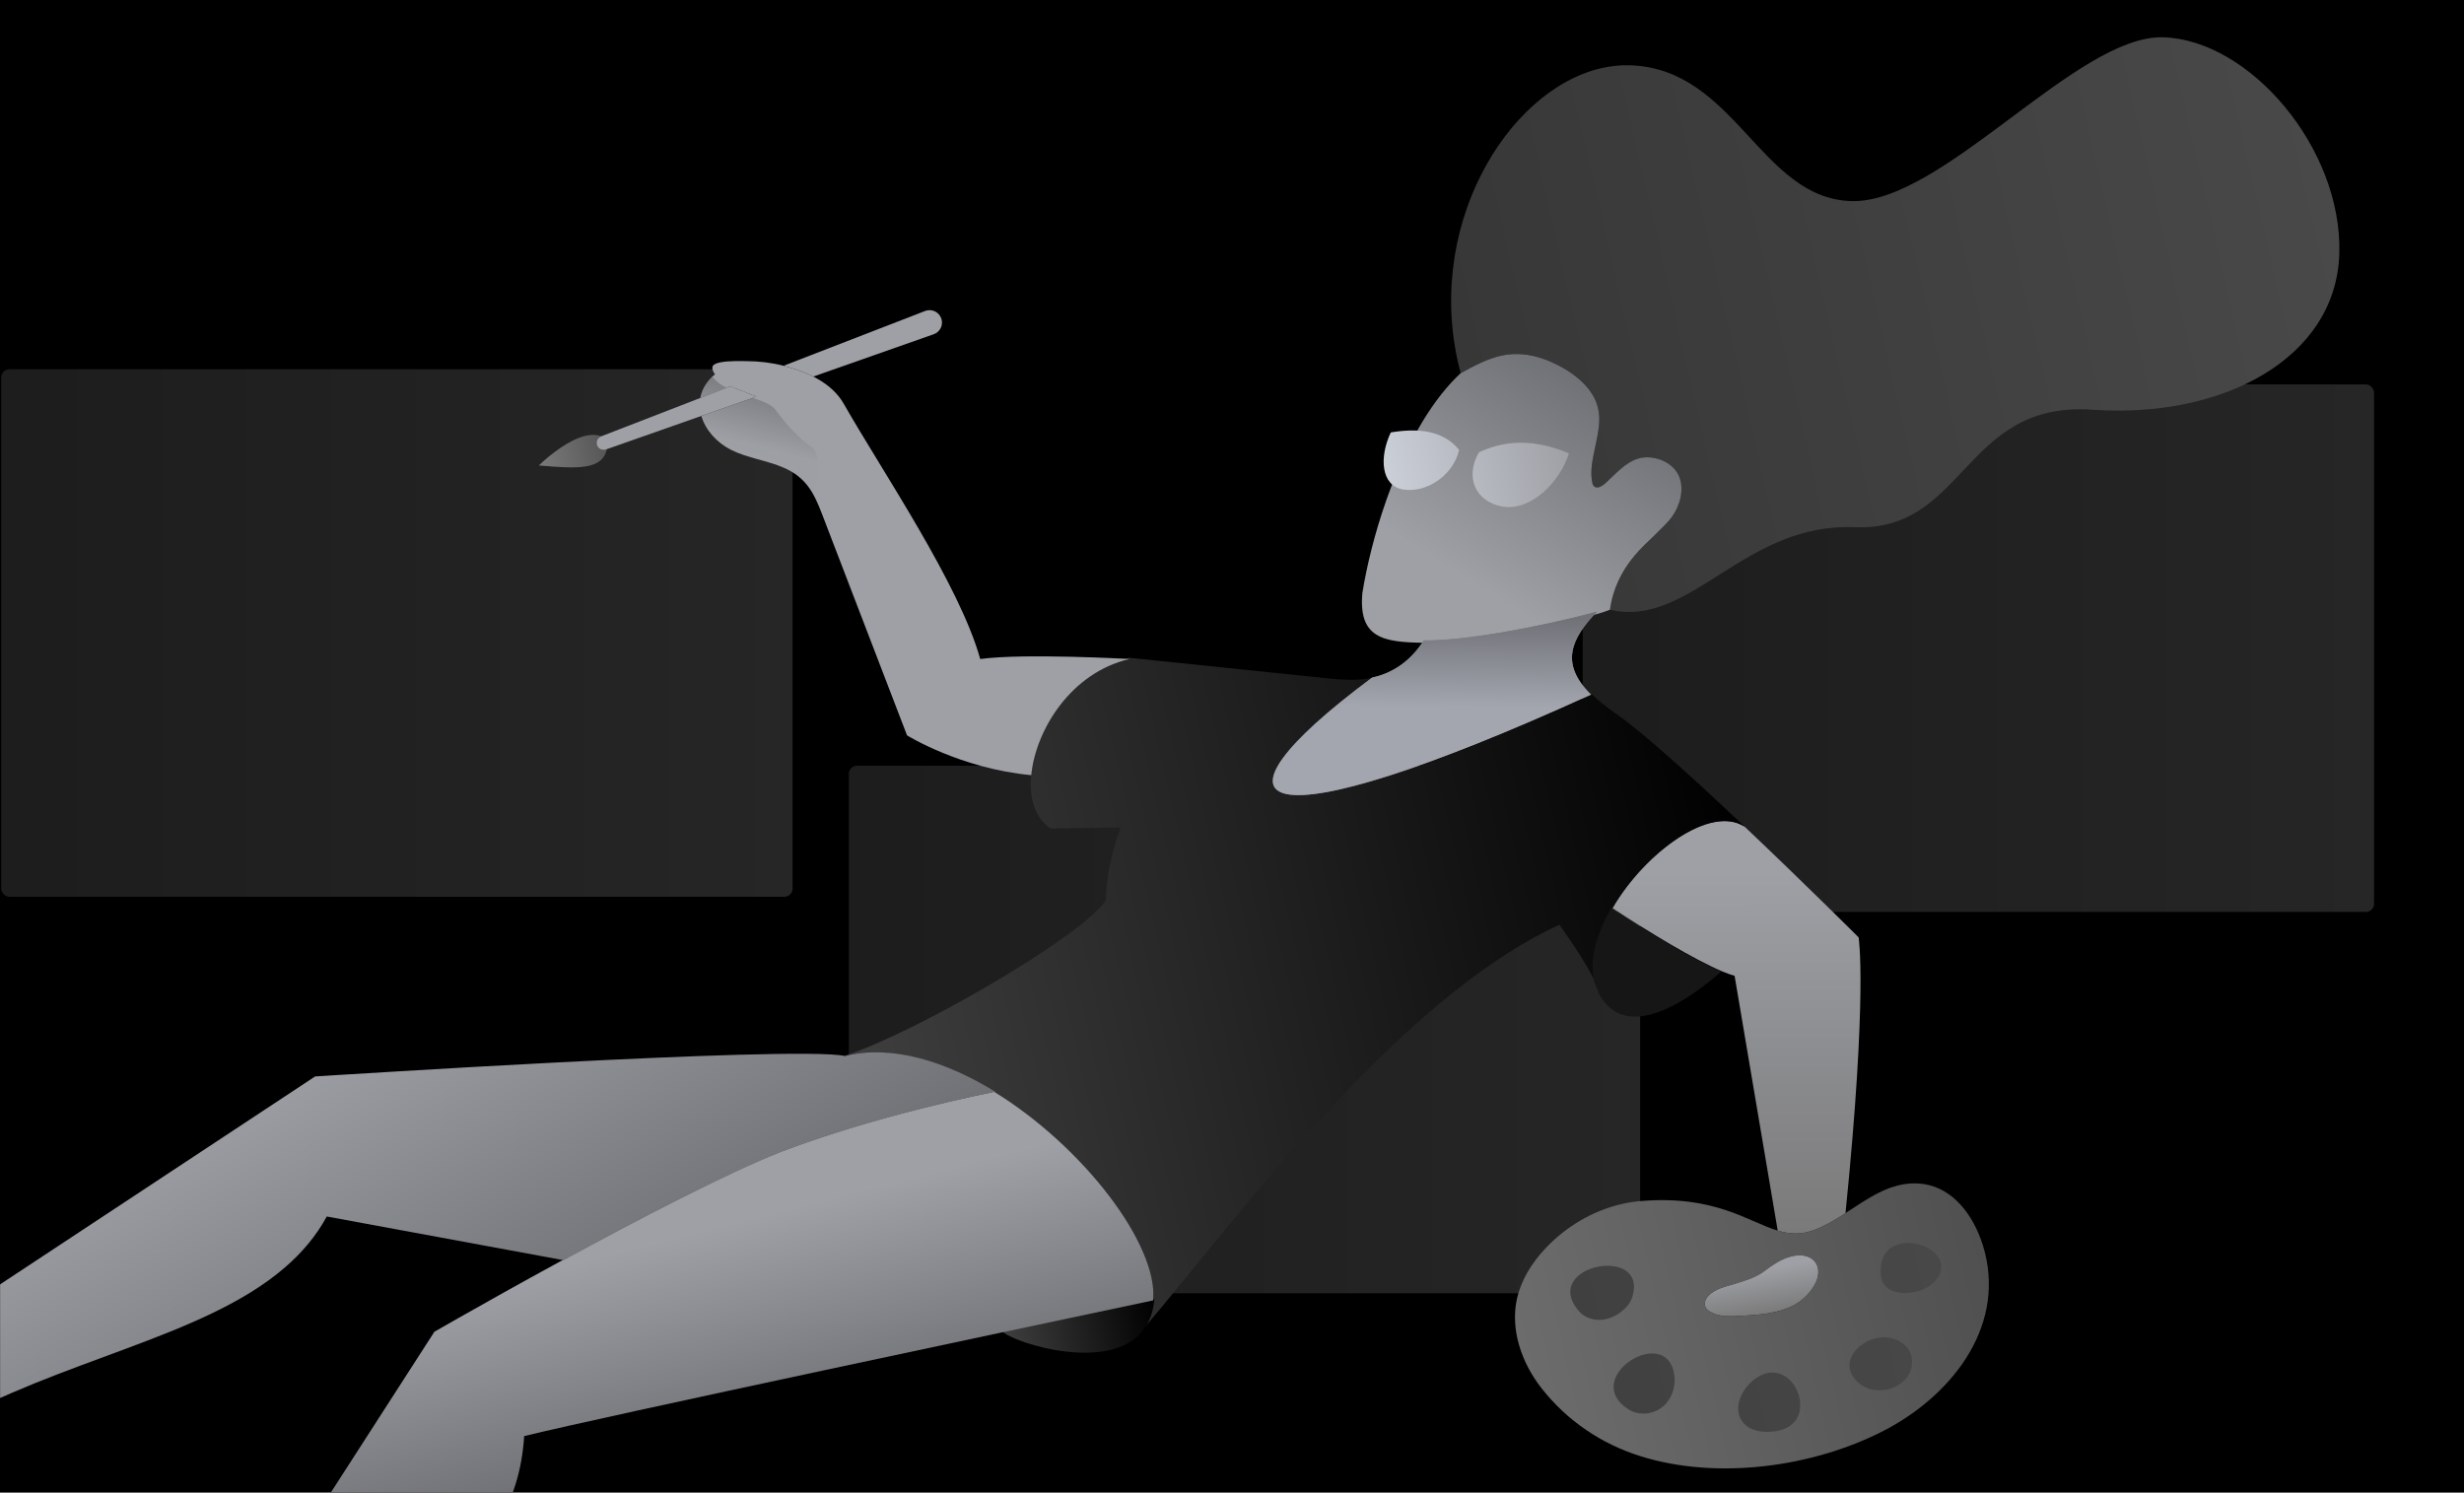
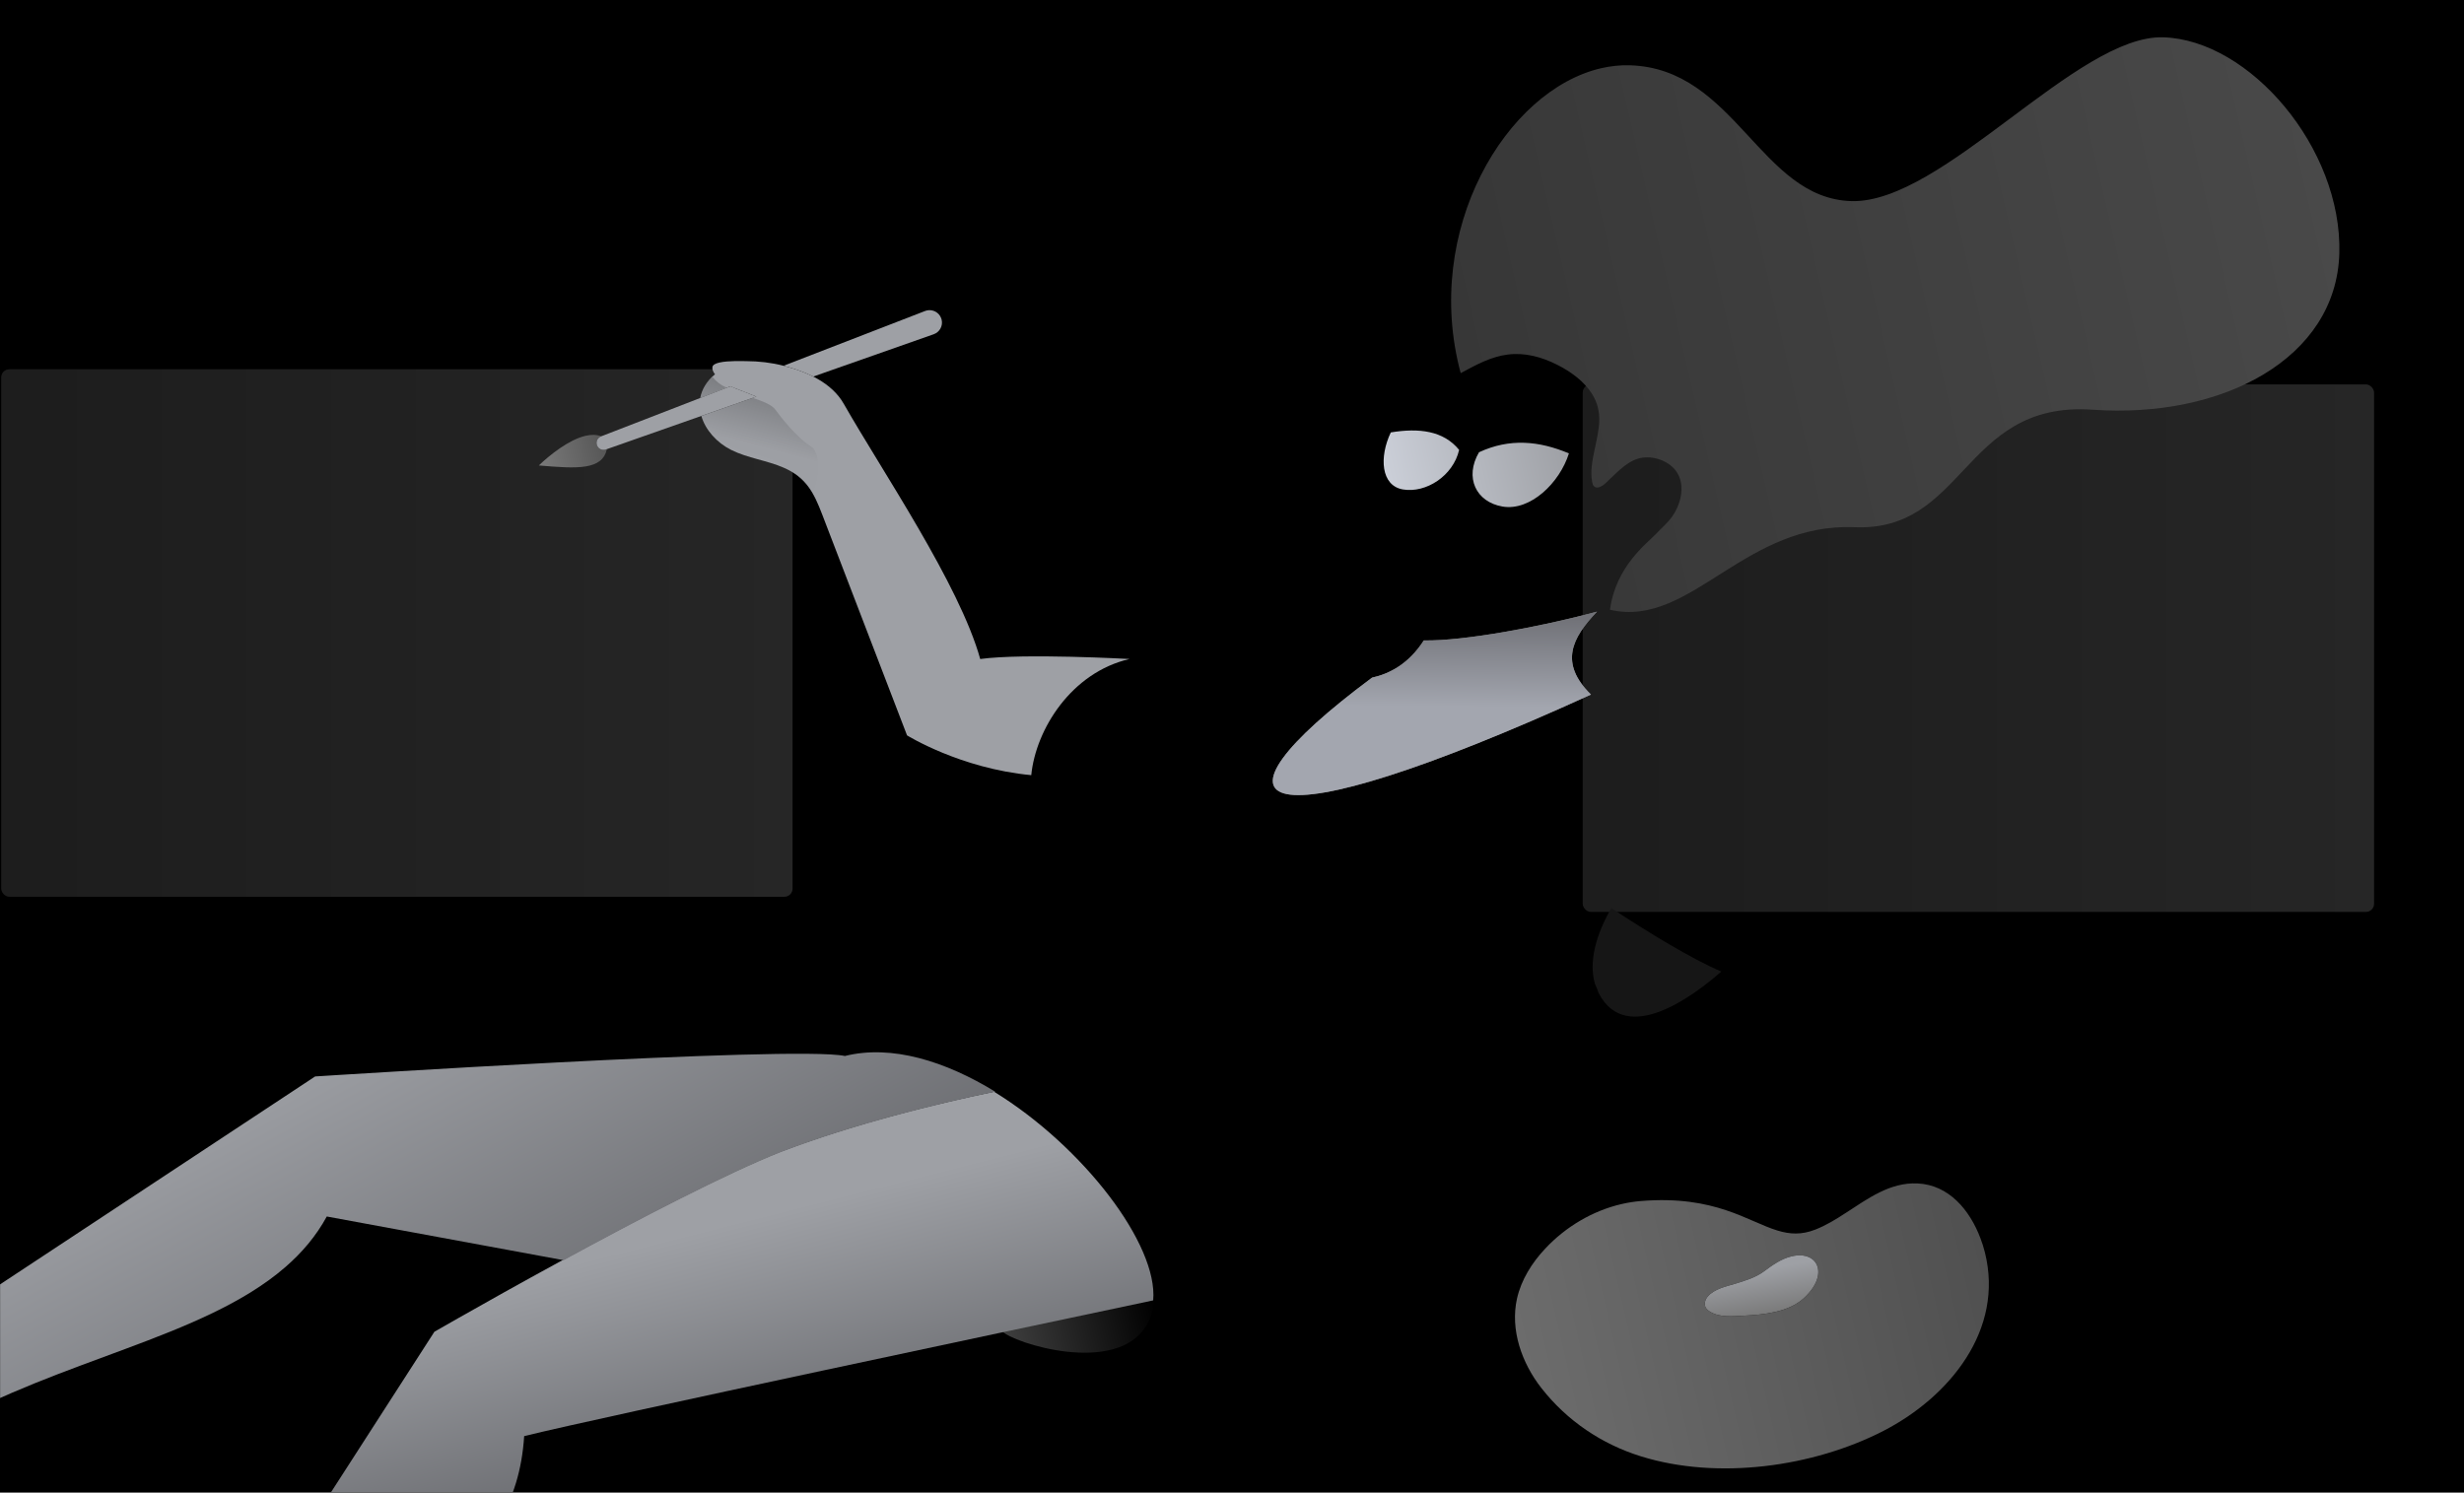
<svg xmlns="http://www.w3.org/2000/svg" width="2055" height="1245" viewBox="0 0 2055 1245" fill="none">
  <rect width="2055" height="1245" fill="black" />
  <mask id="mask0" mask-type="alpha" maskUnits="userSpaceOnUse" x="0" y="0" width="2055" height="1245">
    <rect width="2055" height="1245" fill="white" />
  </mask>
  <g mask="url(#mask0)">
    <rect opacity="0.52" x="1" y="308" width="660" height="440" rx="6.8" fill="url(#paint0_linear)" />
    <rect opacity="0.52" x="1320" y="320.642" width="660" height="440" rx="6.8" fill="url(#paint1_linear)" />
-     <rect opacity="0.52" x="707.92" y="638.711" width="660" height="440" rx="6.8" fill="url(#paint2_linear)" />
    <path fill-rule="evenodd" clip-rule="evenodd" d="M1218.23 311.24C1231.69 303.941 1243.78 297.455 1257.42 295.742V295.742C1271.86 293.887 1285.97 297.776 1298.9 304.356V304.356C1309.93 309.939 1320.99 317.853 1327.71 328.495V328.495C1337.36 343.791 1333.5 358.025 1330 374.678V374.678C1328.07 383.749 1326.16 393.098 1327.9 402.221V402.221C1328.13 403.399 1328.46 404.633 1329.27 405.477V405.477C1331.79 408.22 1336.21 405.64 1338.95 403.119V403.119C1347.03 395.794 1355.2 386.024 1365.87 382.654V382.654C1376.43 379.317 1390.09 383.344 1397.12 391.946V391.946C1402.4 398.405 1403.29 406.899 1401.61 414.926V414.926C1400.38 420.793 1397.78 426.442 1394.52 430.973V430.973C1390.53 436.486 1385.28 440.945 1380.62 445.836V445.836C1373.08 453.696 1347.57 472.638 1342.73 508.611V508.611L1342.77 508.602C1377.21 516.62 1405.65 497.213 1437.74 476.965V476.965C1468.1 457.808 1501.71 437.896 1546.75 439.752V439.752C1591.88 441.628 1614.54 416.642 1638.37 391.387V391.387C1663.47 364.782 1689.88 337.877 1745.23 341.751V341.751C1853.15 349.35 1948.5 299.339 1951.02 211.355V211.355C1953.49 123.387 1876.05 33.135 1804.06 31.116V31.116C1768.23 30.086 1722.44 64.514 1676.11 99.068V99.068C1629.43 133.885 1582.21 168.827 1544.09 167.739V167.739C1468.11 165.616 1447.21 56.972 1359.24 54.458V54.458C1351.26 54.23 1343.28 55.075 1335.4 56.896V56.896C1256.25 75.168 1186.09 191.804 1218.23 311.24" fill="url(#paint3_linear)" />
    <path fill-rule="evenodd" clip-rule="evenodd" d="M1288.72 1041.5C1277.64 1053.3 1268.72 1067.47 1265.17 1083.23V1083.23C1259.41 1109.27 1269.15 1136.91 1285.62 1157.9V1157.9C1306.86 1185.02 1335.86 1204.64 1368.7 1214.79V1214.79C1432.47 1234.6 1512.16 1223.75 1571 1193.42V1193.42C1625.84 1165.12 1671.73 1109.24 1655.38 1044.46V1044.46C1654.38 1040.5 1653.13 1036.52 1651.61 1032.6V1032.6C1642.88 1009.54 1625.54 988.292 1599.2 987.111V987.111C1576.22 986.09 1557.93 999.713 1539.18 1011.84V1011.84C1531.01 1017.18 1522.73 1022.21 1513.95 1025.63V1025.63C1502.44 1030.14 1492.69 1029.51 1482.62 1026.46V1026.46C1457.62 1018.97 1430.53 996.778 1368.7 1001.77V1001.77C1363.23 1002.21 1357.8 1003.06 1352.46 1004.3V1004.3C1328.26 1009.89 1305.75 1023.28 1288.72 1041.5M1454.55 1097.43C1445.42 1097.9 1434.42 1099.17 1426.29 1094.19V1094.19C1424.81 1093.3 1423.41 1092.18 1422.57 1090.69V1090.69C1421.05 1087.84 1422.01 1084.17 1424.06 1081.69V1081.69C1429.51 1075.05 1439.61 1073.09 1447.36 1070.73V1070.73C1455.59 1068.17 1464.05 1065.72 1471.11 1060.52V1060.52C1478.26 1055.22 1485.82 1049.74 1494.73 1047.8V1047.8C1516.29 1043.03 1525.92 1063.22 1504.28 1082.96V1082.96C1497.84 1088.84 1489.41 1092.26 1480.53 1094.31V1094.31C1471.83 1096.32 1462.69 1097.02 1454.55 1097.43" fill="url(#paint4_linear)" />
-     <path fill-rule="evenodd" clip-rule="evenodd" d="M1344.87 757.445C1374.72 777.235 1413.02 800.498 1436.55 810.331V810.331C1440.33 811.927 1443.73 813.152 1446.67 813.953V813.953L1482.62 1026.46C1492.69 1029.51 1502.44 1030.14 1513.95 1025.63V1025.63C1522.73 1022.21 1531.01 1017.18 1539.18 1011.84V1011.84C1557.79 826.957 1550.1 781.863 1550.1 781.863V781.863C1550.1 781.863 1504.61 736.495 1455.16 689.656V689.656C1447.55 684.598 1438.08 683.773 1427.76 686.155V686.155C1399.35 692.717 1364.57 723.596 1344.87 757.445" fill="url(#paint5_linear)" />
-     <path fill-rule="evenodd" clip-rule="evenodd" d="M1210.69 318.782C1198.79 331.627 1188.29 347.311 1179.23 364.263C1168.26 382.63 1156.11 417.426 1156.11 417.426C1146.29 445.431 1139.74 472.892 1136.29 494.254L1136.26 494.298C1132.74 532.555 1153.84 535.606 1187.47 536.175C1221.07 536.789 1286.03 524.548 1331.9 512.191C1335.69 511.153 1339.23 509.966 1342.73 508.584C1347.56 472.615 1373.08 453.669 1380.61 445.812C1385.28 440.914 1390.53 436.462 1394.51 430.945C1397.77 426.415 1400.37 420.766 1401.6 414.899C1403.28 406.875 1402.39 398.378 1397.12 391.918C1390.08 383.32 1376.43 379.289 1365.87 382.63C1355.19 385.997 1347.02 395.763 1338.94 403.092C1336.2 405.613 1331.78 408.192 1329.26 405.449C1328.45 404.61 1328.13 403.372 1327.89 402.193C1326.16 393.07 1328.06 383.722 1330 374.651C1333.49 358.001 1337.35 343.768 1327.7 328.467C1320.98 317.826 1309.92 309.912 1298.9 304.328C1285.96 297.749 1271.85 293.864 1257.42 295.719C1255.37 295.978 1253.35 296.341 1251.36 296.801C1240.11 299.398 1229.66 305.013 1218.22 311.213C1215.65 313.613 1213.16 316.158 1210.69 318.782Z" fill="url(#paint6_linear)" />
    <path fill-rule="evenodd" clip-rule="evenodd" d="M1308.5 378.17C1300.78 402.819 1276.24 426.51 1253.08 422.513C1230.99 418.709 1221.21 398.285 1233.5 377.237C1259.23 365.311 1283.63 367.768 1308.5 378.17ZM1159.9 360.761C1150.17 381.217 1151.66 405.107 1170.05 408.25C1189.28 411.531 1211.96 396.948 1216.93 375.262C1203.89 359.249 1183.48 356.794 1159.88 360.69L1159.9 360.761Z" fill="url(#paint7_linear)" />
-     <path fill-rule="evenodd" clip-rule="evenodd" d="M860.072 645.552C858.114 665.504 863.221 682.839 876.413 691.083V691.083L933.677 690.178L934.574 690.505C928.016 708.153 922.769 729.151 922.14 751.341V751.341C899.732 783.198 758.303 864.086 703.664 880.806V880.806C812.344 853.662 968.27 1011.96 961.774 1084.65V1084.65C960.973 1093.45 958.66 1100.68 955.172 1106.53V1106.53C1026.55 1023.1 1163.27 834.51 1300.57 771.325V771.325C1312.75 788.506 1324.98 807.152 1331.24 820.772V820.772C1325.77 802.208 1332.2 779.211 1344.87 757.445V757.445C1371.73 711.299 1426.6 670.675 1455.16 689.656V689.656C1413.76 650.44 1369.53 610.162 1347 594.755V594.755C1339.16 589.421 1332.84 584.271 1327.89 579.339V579.339C1044.96 708.288 995.363 676.594 1145.35 565.199V565.199C1132.41 568.022 1120.71 566.782 1113.79 566.492V566.492L942.059 548.666C893.457 559.886 863.833 607.449 860.072 645.552" fill="url(#paint8_linear)" />
    <path fill-rule="evenodd" clip-rule="evenodd" d="M1471.11 1060.52C1464.05 1065.72 1455.59 1068.17 1447.36 1070.73V1070.73C1439.61 1073.09 1429.51 1075.05 1424.06 1081.69V1081.69C1422.01 1084.17 1421.05 1087.84 1422.57 1090.69V1090.69C1423.41 1092.18 1424.81 1093.3 1426.29 1094.19V1094.19C1434.42 1099.17 1445.42 1097.9 1454.55 1097.43V1097.43C1471.02 1096.59 1491.53 1094.6 1504.28 1082.96V1082.96C1525.92 1063.22 1516.29 1043.03 1494.73 1047.8V1047.8C1494.59 1047.83 1494.45 1047.86 1494.31 1047.9V1047.9C1485.58 1049.91 1478.15 1055.3 1471.11 1060.52" fill="url(#paint9_linear)" />
-     <path fill-rule="evenodd" clip-rule="evenodd" d="M1330.24 820.772L1330.26 820.85C1331.55 823.55 1332.52 826.035 1333.25 828.288V828.288C1356.67 873.54 1414.11 829.28 1435.54 810.421V810.421L1435.55 810.331C1412.02 800.498 1373.72 777.235 1343.87 757.445V757.445C1331.2 779.211 1324.77 802.208 1330.24 820.772" fill="#161616" />
+     <path fill-rule="evenodd" clip-rule="evenodd" d="M1330.24 820.772L1330.26 820.85C1331.55 823.55 1332.52 826.035 1333.25 828.288V828.288C1356.67 873.54 1414.11 829.28 1435.54 810.421L1435.55 810.331C1412.02 800.498 1373.72 777.235 1343.87 757.445V757.445C1331.2 779.211 1324.77 802.208 1330.24 820.772" fill="#161616" />
    <path fill-rule="evenodd" clip-rule="evenodd" d="M1144.35 565.199C994.363 676.594 1043.96 708.288 1326.89 579.339V579.339C1300.22 553.105 1310.95 532.156 1331.9 510.195V510.195C1286.03 522.556 1221.08 534.8 1187.48 534.183V534.183C1174.72 553.96 1158.73 562.044 1144.35 565.199" fill="#767676" />
    <path fill-rule="evenodd" clip-rule="evenodd" d="M1144.35 565.199C994.363 676.594 1043.96 708.288 1326.89 579.339V579.339C1300.22 553.105 1310.95 532.156 1331.9 510.195V510.195C1286.03 522.556 1221.08 534.8 1187.48 534.183V534.183C1174.72 553.96 1158.73 562.044 1144.35 565.199" fill="url(#paint10_linear)" />
    <path fill-rule="evenodd" clip-rule="evenodd" d="M956.172 1105.53C959.66 1099.68 961.973 1092.45 962.774 1083.65V1083.65C962.774 1083.65 909.222 1094.94 836.043 1110.48V1110.48C843.976 1119.78 930.841 1148.04 956.172 1105.53" fill="url(#paint11_linear)" />
    <path fill-rule="evenodd" clip-rule="evenodd" d="M594.18 306.046C593.811 308.023 594.759 309.976 595.879 311.61V311.61C596.006 311.823 596.178 312.034 596.343 312.197V312.197C589.151 318.048 585.276 324.896 583.95 331.971V331.971L609.277 322.183C610.719 322.917 612.213 323.521 613.697 324.077V324.077C616.144 325.077 618.612 325.985 621.049 326.941V326.941C621.628 327.136 622.167 327.336 622.667 327.548V327.548C624.156 328.112 625.606 328.717 627.026 329.338V329.338C628.071 329.794 629.371 330.27 630.807 330.801V330.801L584.906 346.94C588.322 358.553 597.728 369.227 609.841 375.302V375.302C623.708 382.199 639.463 383.94 653.614 390.11V390.11C672.33 398.274 678.794 410.981 685.76 429.242V429.242L756.474 613.374C756.474 613.374 800.878 641.055 860.074 646.56V646.56C863.843 608.455 893.459 560.894 942.061 549.674V549.674C942.061 549.674 853.765 544.729 817.512 549.691V549.691C800.161 487.32 735.151 392.1 703.779 336.943V336.943C693.663 319.085 672.979 310.063 653.222 305.018V305.018C643.191 302.448 632.855 301.263 622.499 301.232V301.232C619.153 301.232 607.274 300.724 599.99 302.405V302.405C596.833 303.134 594.539 304.275 594.18 306.046" fill="#9EA0A5" />
    <path fill-rule="evenodd" clip-rule="evenodd" d="M583.156 332.153L605.84 323.239C601.291 321.347 597.307 318.317 594.272 314.44C588.544 318.808 584.594 325.101 583.156 332.153ZM647.046 342.219C650.582 346.963 664.176 365.207 678.187 373.629C689.632 390.508 674.399 419.098 674.399 419.098C668.297 402.713 662.33 391.223 645.581 384.061C639.709 381.504 633.536 379.796 627.362 378.087C620.195 376.104 613.027 374.12 606.329 370.808C595.747 365.71 587.684 356.552 583.973 345.419L625.146 330.951C626.138 331.31 627.207 331.681 628.323 332.069C635.158 334.442 643.716 337.415 646.718 341.779C646.815 341.909 646.925 342.056 647.046 342.219Z" fill="url(#paint12_linear)" fill-opacity="0.5" />
    <path fill-rule="evenodd" clip-rule="evenodd" d="M449.399 388.241C481.95 391.071 502.264 392.091 506.185 374.597V374.597L505.316 374.921C502.279 375.992 499.004 374.449 497.907 371.459V371.459C497.819 371.237 497.765 371.003 497.701 370.726V370.726C497.062 367.959 498.527 365.076 501.277 363.989V363.989L501.42 363.915C497.503 362.398 493.062 362.421 488.405 363.496V363.496C474.526 366.701 458.758 379.257 449.399 388.241" fill="url(#paint13_linear)" />
    <path fill-rule="evenodd" clip-rule="evenodd" d="M650.618 960.797C604.842 978.919 530.72 1017.58 469.091 1051.15V1051.15C433.456 1070.54 401.997 1088.23 382.612 1099.24V1099.24C369.837 1106.49 362.297 1110.82 362.297 1110.82V1110.82L263.841 1263.69L159.27 1425.97L164.562 1429.35L164.601 1429.34L218.903 1463.97L218.942 1463.96L224.486 1467.53C280.527 1402.82 329.086 1363.32 365.646 1328.57V1328.57C407.358 1288.93 433.436 1255.53 437.163 1197.89V1197.89C467.943 1190.21 576.782 1166.6 687.456 1142.94V1142.94C738.819 1131.95 790.541 1120.9 835.044 1111.49V1111.49C908.224 1095.95 961.776 1084.66 961.776 1084.66V1084.66C965.958 1038.04 903.249 956.173 829.062 910.609V910.609C818.42 912.824 807.223 915.269 795.624 917.947V917.947C750.101 928.457 698.464 942.587 650.618 960.797" fill="url(#paint14_linear)" />
    <path fill-rule="evenodd" clip-rule="evenodd" d="M159.867 965.83L47.979 1039.69L-81.594 1125.19L-79.309 1129.22L-47.848 1184.23L-45.166 1188.91C2.364 1161.84 55.064 1143.64 104.349 1125.24V1125.24C155.84 1106.09 203.623 1086.72 237.958 1056.91V1056.91C251.916 1044.82 263.699 1030.94 272.547 1014.69V1014.69L344.884 1028.04L470.091 1051.15C531.72 1017.58 605.842 978.919 651.618 960.797V960.797C711.657 937.945 777.615 921.531 830.027 910.617V910.617C788.596 885.165 743.596 871.087 704.666 880.814V880.814C683.673 876.304 570.458 880.762 463.875 886.239V886.239C415.917 888.69 369.332 891.398 333.048 893.576V893.576C290.939 896.077 262.821 897.884 262.821 897.884V897.884L159.867 965.83Z" fill="url(#paint15_linear)" />
    <path fill-rule="evenodd" clip-rule="evenodd" d="M501.277 363.989C498.527 365.076 497.062 367.959 497.701 370.726V370.726C497.765 371.003 497.819 371.237 497.907 371.459V371.459C499.004 374.449 502.279 375.992 505.316 374.921V374.921L630.807 330.801C629.371 330.27 628.071 329.794 627.025 329.338V329.338C621.39 326.817 615.041 324.921 609.277 322.183V322.183L501.277 363.989Z" fill="#9EA0A5" />
    <path fill-rule="evenodd" clip-rule="evenodd" d="M771.552 259.394L653.484 305.085C661.867 307.254 670.459 310.152 678.267 314.101V314.101L778.701 278.803C783.753 277.017 786.523 271.784 785.361 266.752V266.752C785.262 266.323 785.124 265.904 784.983 265.489V265.489C783.166 260.535 777.944 257.812 772.935 258.968V258.968C772.472 259.075 772.008 259.219 771.552 259.394" fill="#9EA0A5" />
-     <path fill-rule="evenodd" clip-rule="evenodd" d="M1568.43 1060.28C1568.43 1063.78 1568.97 1067.37 1570.74 1070.38C1574.83 1077.32 1584.14 1079.14 1592.16 1078.37C1600.03 1077.63 1608.02 1074.88 1613.4 1069.09C1639.41 1041.09 1568.33 1017.39 1568.43 1060.28M1551.75 1154.78C1556.78 1158.57 1563.35 1159.99 1569.64 1159.55C1573.12 1159.32 1576.6 1158.48 1579.81 1157.09C1584.78 1154.94 1589.12 1151.46 1591.85 1146.82C1596.36 1139.16 1595.6 1128.36 1589.08 1122.33C1566.25 1101.2 1523.71 1133.68 1551.75 1154.78M1454.24 1187.14C1459.18 1192.73 1467.25 1194.46 1474.72 1194.32C1480.59 1194.2 1486.57 1193.08 1491.64 1190.11C1510.57 1179.01 1499.76 1145.66 1478.82 1144.87C1460.53 1144.17 1440.51 1171.61 1454.24 1187.14M1358.03 1175.51C1363.19 1178.85 1369.64 1179.8 1375.68 1178.6C1379.21 1177.89 1382.6 1176.45 1385.5 1174.33C1393.36 1168.57 1397.5 1158.37 1396.58 1148.67C1392.16 1102.18 1316.89 1148.87 1358.03 1175.51M1361.24 1082.16C1359.76 1086.76 1356.52 1090.62 1352.77 1093.65C1349.65 1096.17 1346.09 1098.21 1342.29 1099.48C1339.73 1100.34 1337.07 1100.84 1334.37 1100.92C1327.66 1101.12 1320.76 1098.47 1316.48 1093.3C1284.66 1054.92 1375.57 1037.73 1361.24 1082.16" fill="url(#paint16_linear)" />
  </g>
  <defs>
    <linearGradient id="paint0_linear" x1="1" y1="748" x2="661" y2="748" gradientUnits="userSpaceOnUse">
      <stop stop-color="#373737" />
      <stop offset="1" stop-color="#494949" />
    </linearGradient>
    <linearGradient id="paint1_linear" x1="1320" y1="760.642" x2="1980" y2="760.642" gradientUnits="userSpaceOnUse">
      <stop stop-color="#373737" />
      <stop offset="1" stop-color="#494949" />
    </linearGradient>
    <linearGradient id="paint2_linear" x1="707.92" y1="1078.71" x2="1367.92" y2="1078.71" gradientUnits="userSpaceOnUse">
      <stop stop-color="#373737" />
      <stop offset="1" stop-color="#494949" />
    </linearGradient>
    <linearGradient id="paint3_linear" x1="1269.27" y1="533.004" x2="1991.87" y2="366.178" gradientUnits="userSpaceOnUse">
      <stop stop-color="#373737" />
      <stop offset="1" stop-color="#494949" />
    </linearGradient>
    <linearGradient id="paint4_linear" x1="1631.27" y1="939.927" x2="1245.32" y2="1029.03" gradientUnits="userSpaceOnUse">
      <stop stop-color="#505050" />
      <stop offset="1" stop-color="#6C6C6C" />
    </linearGradient>
    <linearGradient id="paint5_linear" x1="1373.36" y1="727.437" x2="1373.79" y2="1027.97" gradientUnits="userSpaceOnUse">
      <stop stop-color="#9EA0A5" />
      <stop offset="1" stop-color="#7A7A7A" />
    </linearGradient>
    <linearGradient id="paint6_linear" x1="1335.93" y1="553.799" x2="1493.9" y2="300.905" gradientUnits="userSpaceOnUse">
      <stop stop-color="#9EA0A5" />
      <stop offset="1" stop-color="#57585C" />
    </linearGradient>
    <linearGradient id="paint7_linear" x1="1297.15" y1="329" x2="1148" y2="363.434" gradientUnits="userSpaceOnUse">
      <stop stop-color="#9EA0A5" />
      <stop offset="1" stop-color="#CBCFD8" />
    </linearGradient>
    <linearGradient id="paint8_linear" x1="765.867" y1="1150.24" x2="1521.23" y2="975.848" gradientUnits="userSpaceOnUse">
      <stop stop-color="#3F3F3F" />
      <stop offset="1" />
    </linearGradient>
    <linearGradient id="paint9_linear" x1="1434.45" y1="1065.17" x2="1440.81" y2="1101.6" gradientUnits="userSpaceOnUse">
      <stop stop-color="#9EA0A5" />
      <stop offset="1" stop-color="#7A7A7A" />
    </linearGradient>
    <linearGradient id="paint10_linear" x1="1258.93" y1="589.932" x2="1259.57" y2="515.505" gradientUnits="userSpaceOnUse">
      <stop stop-color="#A3A6AF" />
      <stop offset="1" stop-color="#717278" />
    </linearGradient>
    <linearGradient id="paint11_linear" x1="843.999" y1="1144.95" x2="970.199" y2="1115.81" gradientUnits="userSpaceOnUse">
      <stop stop-color="#3F3F3F" />
      <stop offset="1" />
    </linearGradient>
    <linearGradient id="paint12_linear" x1="594.234" y1="249.597" x2="566.313" y2="355.687" gradientUnits="userSpaceOnUse">
      <stop />
      <stop offset="1" stop-opacity="0.01" />
    </linearGradient>
    <linearGradient id="paint13_linear" x1="502.853" y1="360.161" x2="445.949" y2="373.298" gradientUnits="userSpaceOnUse">
      <stop stop-color="#565656" />
      <stop offset="1" stop-color="#7A7A7A" />
    </linearGradient>
    <linearGradient id="paint14_linear" x1="386.96" y1="1076.9" x2="453.793" y2="1340.01" gradientUnits="userSpaceOnUse">
      <stop stop-color="#9EA0A5" />
      <stop offset="1" stop-color="#57585C" />
    </linearGradient>
    <linearGradient id="paint15_linear" x1="-535.145" y1="1295.54" x2="-312.255" y2="1710.53" gradientUnits="userSpaceOnUse">
      <stop stop-color="#9EA0A5" />
      <stop offset="1" stop-color="#57585C" />
    </linearGradient>
    <linearGradient id="paint16_linear" x1="1343.41" y1="1225.62" x2="1642.54" y2="1156.56" gradientUnits="userSpaceOnUse">
      <stop stop-color="#404040" />
      <stop offset="1" stop-color="#484848" />
    </linearGradient>
  </defs>
</svg>